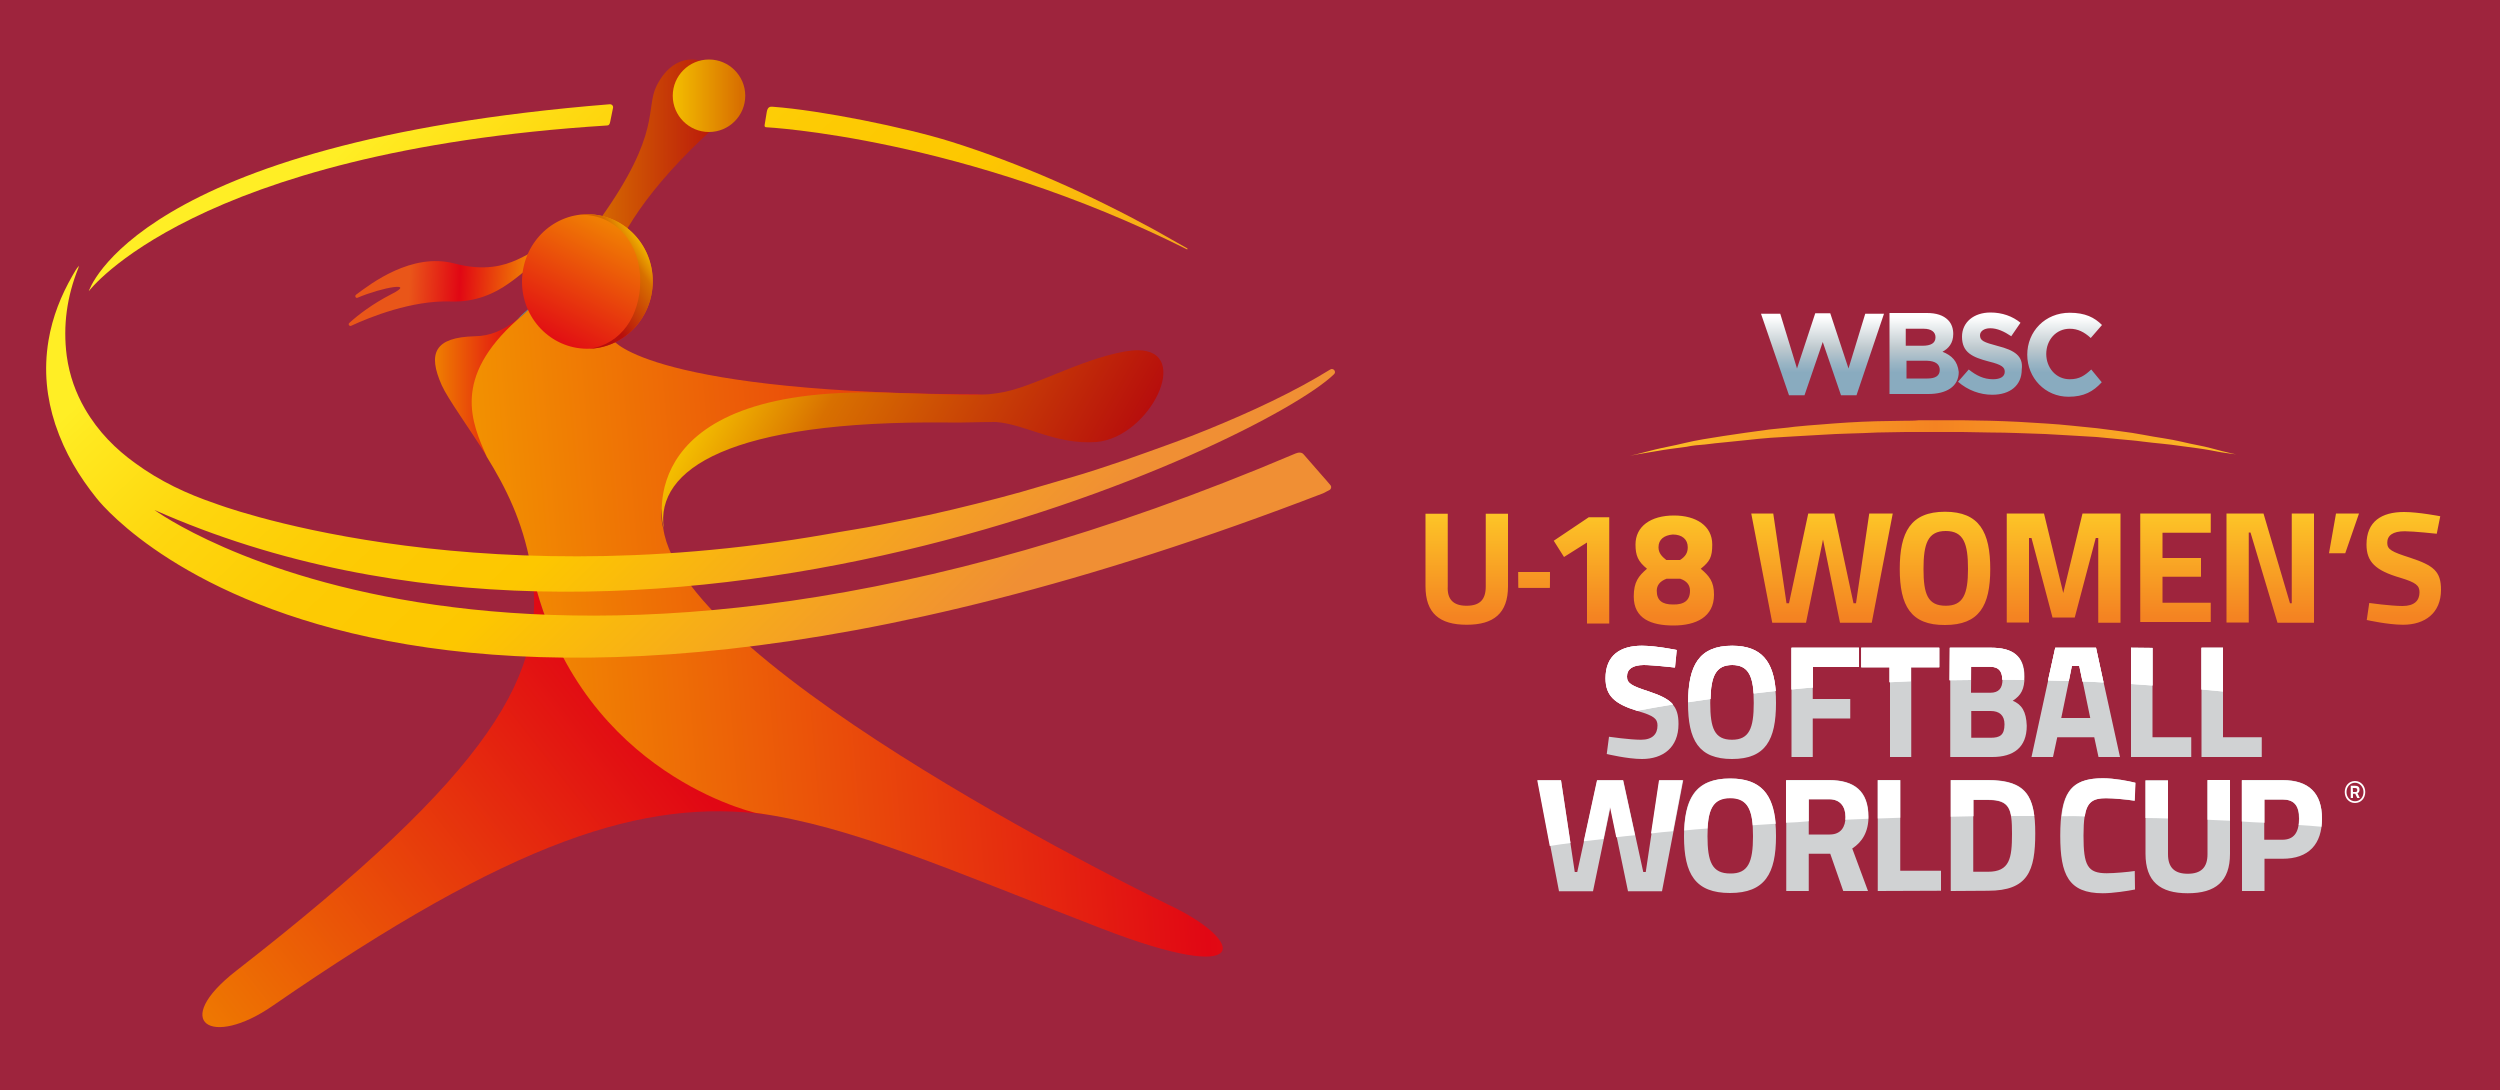
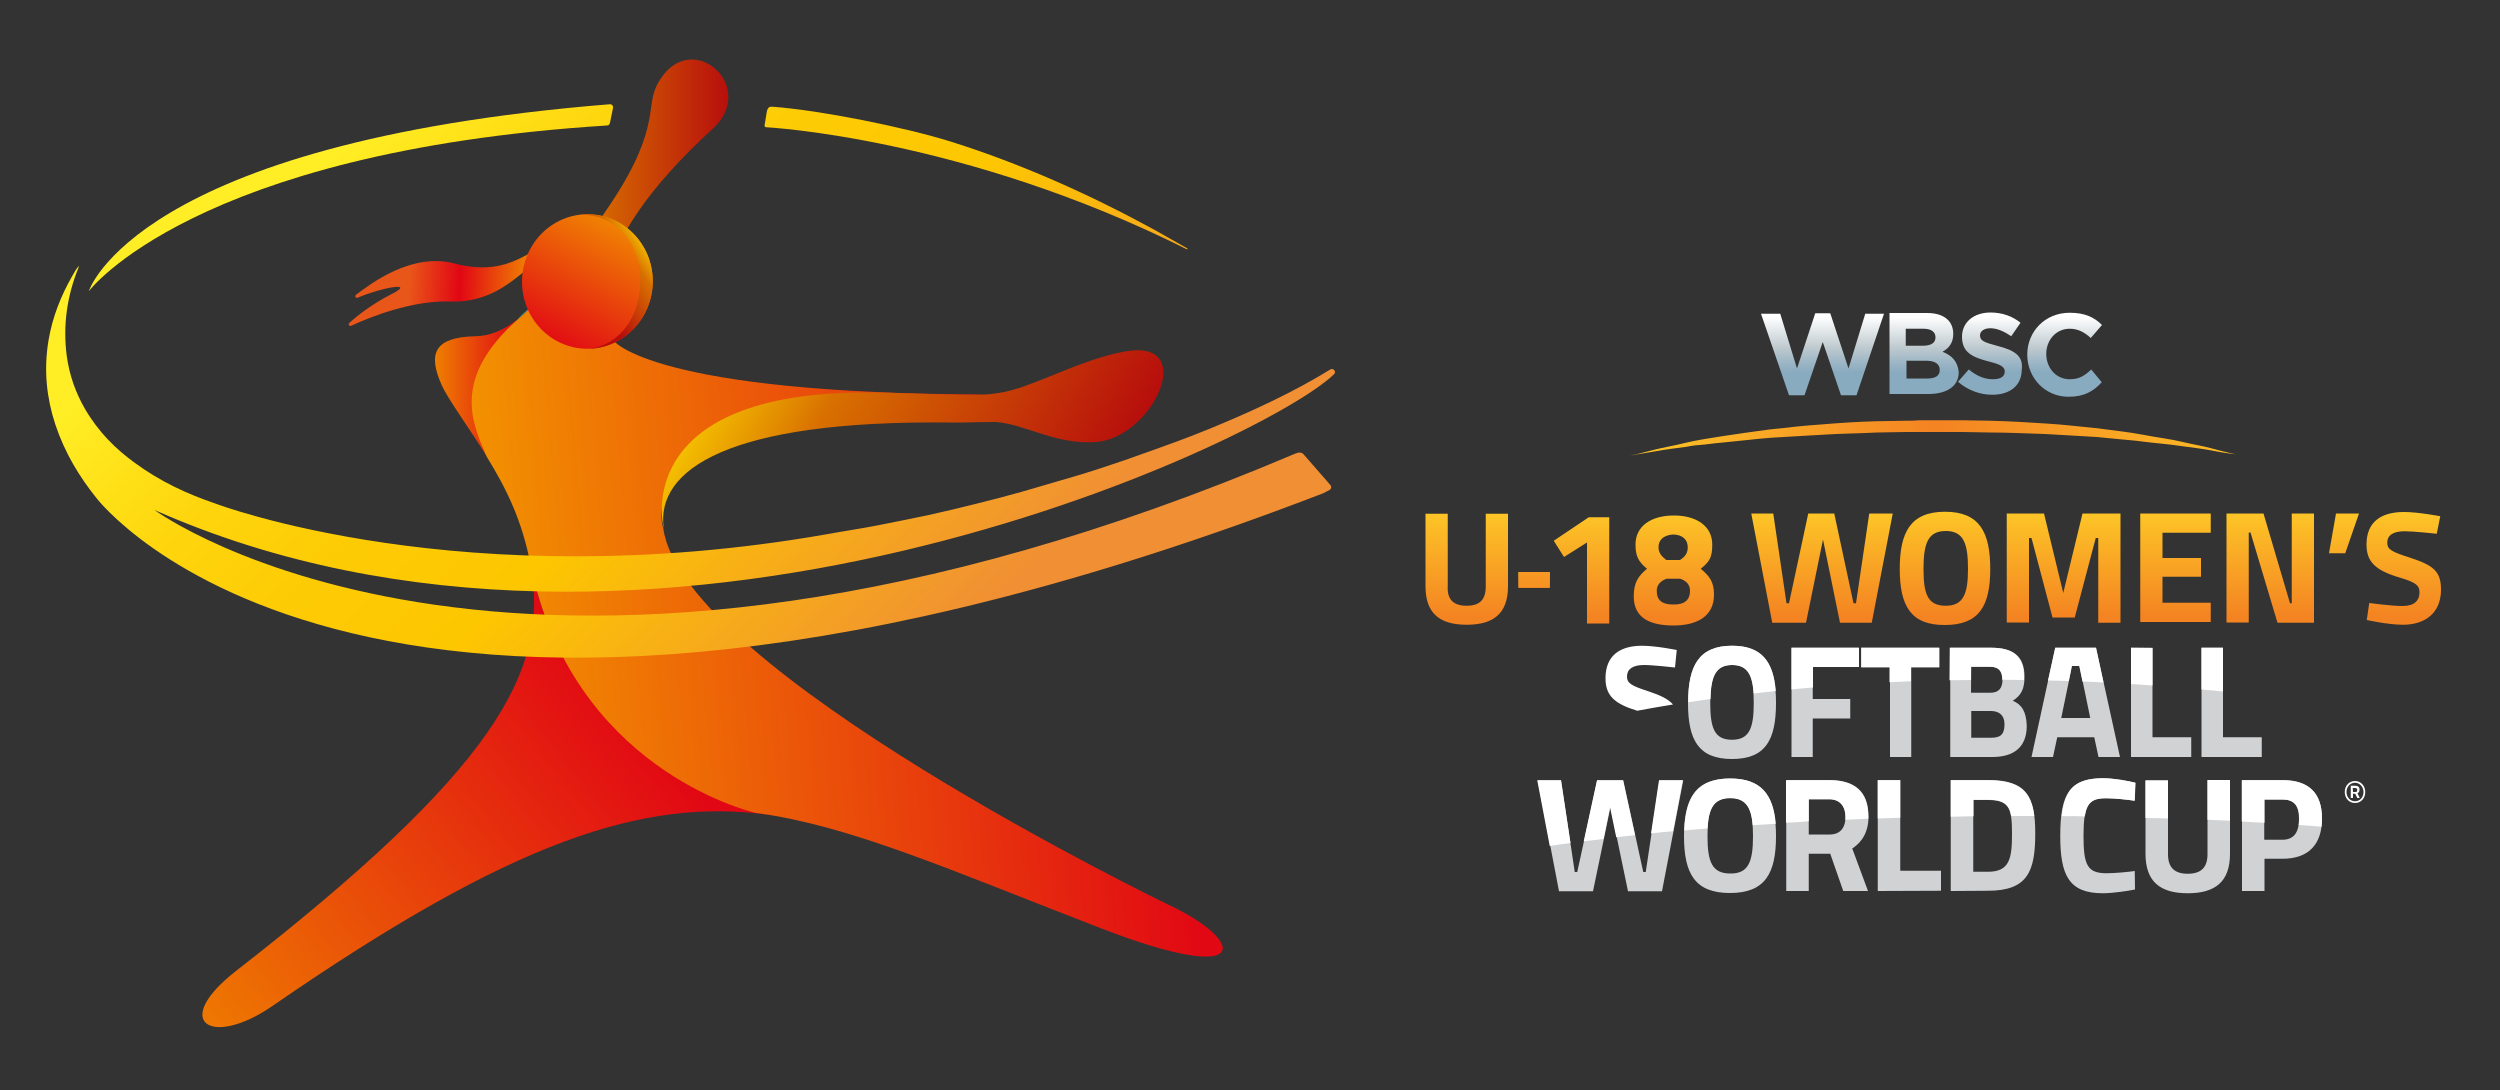
<svg xmlns="http://www.w3.org/2000/svg" xmlns:xlink="http://www.w3.org/1999/xlink" version="1.1" id="Layer_1" x="0px" y="0px" width="478.913" height="208.806" viewBox="0 0 1000 436" style="enable-background:new 0 0 1000 436;" xml:space="preserve">
  <rect x="0" y="0" width="1000" height="436" fill="#333333" stroke="none" />
  <style type="text/css">
	.st0{fill:#9E243D;}
	.st1{fill:#D0D2D3;}
	.st2{fill:#FFFFFF;}
	.st3{clip-path:url(#SVGID_00000103966651721669370880000016785210600577050808_);fill:#FFFFFF;}
	.st4{fill:url(#SVGID_00000160159333264199142410000001159315130895110788_);}
	.st5{fill:url(#SVGID_00000171706828212566811260000010988622332227379875_);}
	
		.st6{clip-path:url(#SVGID_00000007412863489420471860000016520298234075269041_);fill:url(#SVGID_00000119815114527378970400000018064933252942155137_);}
	.st7{fill:url(#SVGID_00000152257504126745513450000011471967766108329860_);}
	.st8{fill:url(#SVGID_00000114780412893266348050000018400657987605197204_);}
	
		.st9{clip-path:url(#SVGID_00000001627430950950645660000001922407897009182620_);fill:url(#SVGID_00000178916859783867761700000005384443704685658783_);}
	
		.st10{clip-path:url(#SVGID_00000119840153184349495540000018034624594065329545_);fill:url(#SVGID_00000171720483515724771980000004562031137970898105_);}
	
		.st11{clip-path:url(#SVGID_00000131344558783191580620000013520662934331080085_);fill:url(#SVGID_00000041997426640201115190000000828272330859514764_);}
	
		.st12{clip-path:url(#SVGID_00000006675920352848491890000017390581001934146730_);fill:url(#SVGID_00000016788159464551823930000005179072468037112997_);}
	
		.st13{clip-path:url(#SVGID_00000105423054770979192310000004368908600191778741_);fill:url(#SVGID_00000152944536878107305710000016255707121567754423_);}
	
		.st14{clip-path:url(#SVGID_00000075850592262708130330000009981036326231187117_);fill:url(#SVGID_00000058588877713827416880000006976151166099013305_);}
	
		.st15{clip-path:url(#SVGID_00000114062715614245096960000017764571905595595956_);fill:url(#SVGID_00000158722532121368151250000007985227241404197522_);}
	
		.st16{clip-path:url(#SVGID_00000124880865669428626250000012142901340003343282_);fill:url(#SVGID_00000038384425941867324850000000418700630438483640_);}
	
		.st17{clip-path:url(#SVGID_00000138547805832889158310000012293393462134310810_);fill:url(#SVGID_00000097463403352933565160000003492222840374536850_);}
	
		.st18{clip-path:url(#SVGID_00000129206309953991088360000002405883376217550467_);fill:url(#SVGID_00000159447603964890151470000017312432056446775434_);}
	
		.st19{clip-path:url(#SVGID_00000053522290319375544210000017590417703582203835_);fill:url(#SVGID_00000181048784156950050550000001761125373351248545_);}
	
		.st20{clip-path:url(#SVGID_00000169553518553785000850000003218529697251588778_);fill:url(#SVGID_00000123425556788137319220000008764595057325993879_);}
</style>
-   <path class="st0" d="M996,440.9H4.8c-6.5,0-11.8-5.2-11.8-11.6V5.3C-7-1.1-1.7-6.3,4.8-6.3H996c6.5,0,11.8,5.2,11.8,11.6v424  C1007.8,435.7,1002.5,440.9,996,440.9z" />
  <g>
    <g>
      <g>
        <g>
          <g>
            <path class="st1" d="M624.4,312.1l5.5,36.7h1l8-36.7h10.4l8,36.7h1l5.5-36.7h9.5l-8.5,44.4h-13.6l-7-33.7l-7,33.7h-13.6       l-8.5-44.4H624.4L624.4,312.1z M673.6,334.5c0-15,4.4-23.1,18.4-23.1s18.4,8.2,18.4,23.1s-4.4,22.7-18.4,22.7       C678.1,357.2,673.6,349.6,673.6,334.5z M701.2,334.5c0-10.2-1.8-15.4-9.1-15.4s-9.1,5.2-9.1,15.4c0,10.2,1.8,14.9,9.1,14.9       C699.3,349.5,701.2,344.8,701.2,334.5z M723.5,341.5v14.9h-9V312h17.2c10.1,0,15.7,4.5,15.7,14.6c0,6.1-2.5,10.2-6.5,12.8       l6.3,17h-9.9l-5.2-14.9H723.5L723.5,341.5z M731.7,319.7h-8.2v14.1h8.4c4.5,0,6.3-3.1,6.3-7C738.2,322.6,736,319.7,731.7,319.7       z M751.1,356.4V312h9v36.3h16.3v8L751.1,356.4L751.1,356.4z M780.3,356.4V312h14.9c15.5,0,18.9,6.6,18.9,21.3       c0,15.1-2.9,23-18.9,23L780.3,356.4L780.3,356.4z M795.2,320h-5.9v28.7h5.9c8.7,0,9.6-5.4,9.6-15.2       C804.8,323.6,803.9,320,795.2,320z M854,355.8c-3,0.6-8.9,1.5-12.9,1.5c-13.7,0-17-7.4-17-23c0-16.8,3.8-23,17-23       c4.6,0,10.2,1.1,13,1.8l-0.3,7.2c-3-0.5-8.5-1-11.4-1c-6.9,0-9,2.4-9,15c0,11.9,1.6,15,9.3,15c3,0,8.6-0.5,11.2-0.9L854,355.8z        M875.1,349.5c5.3,0,7.9-2.5,7.9-7.8v-29.6h9v29.4c0,11.1-5.8,15.8-16.9,15.8c-11.1,0-16.9-4.7-16.9-15.8v-29.4h9v29.6       C867.2,347,869.8,349.5,875.1,349.5z M905.8,343.5v12.9h-9V312H913c10.4,0,15.8,5.1,15.8,15.4s-5.3,16.1-15.8,16.1H905.8z        M912.9,335.9c4.5,0,6.7-2.7,6.7-8.4c0-5.5-2.2-7.7-6.7-7.7h-7.2v16.1H912.9z" />
            <path class="st2" d="M780.3,326.7v-14.6h14.9c12.7,0,17.3,4.5,18.5,14.3c-1.2,0-2.4,0-3.5,0c-1.9,0-3.8,0-5.7,0       c-0.8-4.6-3-6.5-9.2-6.5h-5.9v6.6C786.2,326.6,783.2,326.6,780.3,326.7z M833.9,326.6c0.9-5.9,3.4-7.3,8.6-7.3       c2.9,0,8.4,0.5,11.4,1l0.3-7.2c-2.7-0.7-8.4-1.8-13-1.8c-10.9,0-15.4,4.2-16.5,15.2C827.6,326.4,830.8,326.4,833.9,326.6z        M892,328.3V312h-9v15.9C886,328,888.9,328.2,892,328.3z M905.8,329.1v-9.3h7.2c4.5,0,6.7,2.2,6.7,7.7c0,0.9-0.1,1.7-0.2,2.5       c3.1,0.2,6.1,0.4,9.1,0.7c0.1-1,0.2-2,0.2-3.2c0-10.3-5.3-15.4-15.8-15.4h-16.3v16.5C899.7,328.8,902.8,329,905.8,329.1z        M760.1,327.1v-15h-9v15.3C754.2,327.3,757.1,327.2,760.1,327.1z M867.2,327.4v-15.2h-9v15       C861.2,327.2,864.2,327.3,867.2,327.4z M628.2,337.2l-3.8-25.1h-9.5l5,26.3C622.7,338,625.4,337.5,628.2,337.2z M641.4,335.6       l2.6-12.8l2.5,12.1c2.5-0.3,5-0.6,7.5-0.8l-4.8-22h-10.4l-5.3,24.4C636.1,336.2,638.7,335.9,641.4,335.6z M723.5,328.5v-8.8       h8.2c4.3,0,6.5,2.8,6.5,7.1c0,0.4,0,0.7-0.1,1.1c3.1-0.1,6.1-0.3,9.2-0.4c0-0.3,0-0.5,0-0.8c0-10.1-5.5-14.6-15.7-14.6h-17.2       v17C717.4,329,720.5,328.8,723.5,328.5z M683,331.4c0.4-8.1,2.6-12.1,9.1-12.1c6.1,0,8.4,3.6,9,10.8c3-0.2,6.1-0.4,9.2-0.6       c-1-11.7-5.9-18.1-18.2-18.1c-13.2,0-17.9,7.4-18.4,20.8C676.7,331.9,679.8,331.6,683,331.4z M669.2,332.5l3.9-20.4h-9.5       l-3.2,21.3C663.4,333,666.3,332.7,669.2,332.5z" />
          </g>
        </g>
      </g>
    </g>
    <g>
      <polygon class="st1" points="889.2,294.9 889.2,259.1 880.6,259.1 880.6,302.8 904.7,302.8 904.7,294.9   " />
      <polygon class="st1" points="861,259.1 852.4,259.1 852.4,302.8 876.5,302.8 876.5,294.9 861,294.9   " />
      <path class="st1" d="M838.4,259.1h-16.3l-9.5,43.7h8.6l1.7-7.9h14.8l1.7,7.9h8.6L838.4,259.1z M824.5,287.2l4.3-20.8h3l4.3,20.8    H824.5z" />
      <path class="st1" d="M805.1,280.3c3.4-2.2,4.7-4.7,4.7-9.6c0-8.4-4.7-11.6-13.2-11.6h-16.5v43.7h16.8c8.5,0,13.8-3.8,13.8-12.5    C810.5,284.6,808.7,281.8,805.1,280.3z M788.5,266.7h7.6c3.2,0,4.9,1.5,4.9,5.1c0,3.5-1.5,5.3-4.9,5.3h-7.7L788.5,266.7    L788.5,266.7z M796.3,295.1h-7.8v-10.7h7.8c3.4,0,5.5,1.7,5.5,5.3C801.8,294.1,799.9,295.1,796.3,295.1z" />
      <polygon class="st1" points="744.5,266.9 756,266.9 756,302.8 764.5,302.8 764.5,266.9 775.7,266.9 775.7,259.1 744.5,259.1   " />
      <polygon class="st1" points="716.6,302.8 725.1,302.8 725.1,287.4 740.1,287.4 740.1,279.6 725.1,279.6 725.1,266.8 743.5,266.8     743.5,259.1 716.6,259.1   " />
      <path class="st1" d="M692.8,258.3c-13.3,0-17.6,8.1-17.6,22.9s4.2,22.4,17.6,22.4c13.4,0,17.6-7.6,17.6-22.4    S706.1,258.3,692.8,258.3z M692.8,295.9c-7,0-8.7-4.6-8.7-14.7s1.7-15.2,8.7-15.2s8.7,5.1,8.7,15.2S699.7,295.9,692.8,295.9z" />
-       <path class="st1" d="M671.4,289.6c0,9.5-6.3,14-14.6,14c-5.8,0-14.1-2-14.1-2l0.9-6.9c0,0,8.3,1.2,12.8,1.2c4.6,0,6.6-2.3,6.6-5.7    c0-2.7-1.5-3.9-7.6-5.7c-9.5-2.8-13.1-6.2-13.1-13.2c0-9.1,5.9-13,14.3-13c5.7,0,13.9,1.7,13.9,1.7l-0.7,7c0,0-8.8-1-12.4-1    c-4.6,0-6.8,1.7-6.8,4.6c0,2.8,1.7,3.7,8.8,6C668.6,279.6,671.4,282.4,671.4,289.6L671.4,289.6z" />
      <g>
        <g>
          <g>
            <g>
              <g>
                <g>
                  <path id="SVGID_37_" class="st2" d="M779.9,259.1h16.5c8.5,0,13.2,3.2,13.2,11.6c0,0.5,0,0.9,0,1.3c-2.9,0-5.8-0.1-8.7-0.1          v-0.1c0-3.6-1.7-5.1-4.9-5.1h-7.6v5.3c-2.9,0-5.7,0.1-8.6,0.1L779.9,259.1L779.9,259.1z M852.4,259.1v14.5          c2.9,0.2,5.7,0.4,8.6,0.6v-15L852.4,259.1L852.4,259.1z M822.1,259.1l-2.9,13.1c2.8,0.1,5.5,0.1,8.3,0.2l1.2-6h3l1.3,6.2          c2.8,0.1,5.6,0.2,8.4,0.4l-3-13.9L822.1,259.1L822.1,259.1z M880.6,259.1v16.7c2.9,0.3,5.8,0.5,8.6,0.8v-17.5H880.6          L880.6,259.1z M642.2,271.3c0,6.9,3.5,10.2,12.7,13c4.7-0.9,9.4-1.7,14.3-2.5c-1.8-2.1-4.8-3.6-9.6-5.2          c-7.1-2.3-8.8-3.3-8.8-6c0-2.9,2.2-4.6,6.8-4.6c3.6,0,12.4,1,12.4,1l0.7-7c0,0-8.3-1.7-13.9-1.7          C648,258.3,642.2,262.2,642.2,271.3L642.2,271.3z M675.3,280.9c2.9-0.4,5.9-0.9,8.9-1.3c0.2-9,2.1-13.6,8.7-13.6          c6,0,8.1,3.8,8.6,11.4c2.9-0.3,5.8-0.7,8.8-1c-0.9-11.7-5.6-18.1-17.4-18.1C679.6,258.3,675.3,266.2,675.3,280.9          L675.3,280.9z M716.6,259.1v16.7c2.9-0.3,5.7-0.6,8.6-0.8v-8.2h18.4v-7.7H716.6L716.6,259.1z M744.5,259.1v7.8h11.3v6          c2.9-0.1,5.7-0.3,8.6-0.4v-5.6h11.3v-7.8H744.5L744.5,259.1z" />
                </g>
                <g>
                  <g>
                    <g>
                      <defs>
                        <path id="SVGID_1_" d="M779.9,259.1h16.5c8.5,0,13.2,3.2,13.2,11.6c0,0.5,0,0.9,0,1.3c-2.9,0-5.8-0.1-8.7-0.1v-0.1             c0-3.6-1.7-5.1-4.9-5.1h-7.6v5.3c-2.9,0-5.7,0.1-8.6,0.1L779.9,259.1L779.9,259.1z M852.4,259.1v14.5             c2.9,0.2,5.7,0.4,8.6,0.6v-15L852.4,259.1L852.4,259.1z M822.1,259.1l-2.9,13.1c2.8,0.1,5.5,0.1,8.3,0.2l1.2-6h3l1.3,6.2             c2.8,0.1,5.6,0.2,8.4,0.4l-3-13.9L822.1,259.1L822.1,259.1z M880.6,259.1v16.7c2.9,0.3,5.8,0.5,8.6,0.8v-17.5H880.6             L880.6,259.1z M642.2,271.3c0,6.9,3.5,10.2,12.7,13c4.7-0.9,9.4-1.7,14.3-2.5c-1.8-2.1-4.8-3.6-9.6-5.2             c-7.1-2.3-8.8-3.3-8.8-6c0-2.9,2.2-4.6,6.8-4.6c3.6,0,12.4,1,12.4,1l0.7-7c0,0-8.3-1.7-13.9-1.7             C648,258.3,642.2,262.2,642.2,271.3L642.2,271.3z M675.3,280.9c2.9-0.4,5.9-0.9,8.9-1.3c0.2-9,2.1-13.6,8.7-13.6             c6,0,8.1,3.8,8.6,11.4c2.9-0.3,5.8-0.7,8.8-1c-0.9-11.7-5.6-18.1-17.4-18.1C679.6,258.3,675.3,266.2,675.3,280.9             L675.3,280.9z M716.6,259.1v16.7c2.9-0.3,5.7-0.6,8.6-0.8v-8.2h18.4v-7.7H716.6L716.6,259.1z M744.5,259.1v7.8h11.3v6             c2.9-0.1,5.7-0.3,8.6-0.4v-5.6h11.3v-7.8H744.5L744.5,259.1z" />
                      </defs>
                      <clipPath id="SVGID_00000066486827666741972210000007052468188473121430_">
                        <use xlink:href="#SVGID_1_" style="overflow:visible;" />
                      </clipPath>
-                       <rect x="639.1" y="250.3" style="clip-path:url(#SVGID_00000066486827666741972210000007052468188473121430_);fill:#FFFFFF;" width="258.7" height="36.1" />
                    </g>
                  </g>
                </g>
              </g>
            </g>
          </g>
        </g>
      </g>
    </g>
    <g>
      <g>
        <linearGradient id="SVGID_00000071537569469470272090000008233604296125167259_" gradientUnits="userSpaceOnUse" x1="773.3" y1="57.25" x2="773.3" y2="11.875" gradientTransform="matrix(1 0 0 -1 0 262)">
          <stop offset="0" style="stop-color:#FDC627" />
          <stop offset="0.933" style="stop-color:#F48322" />
        </linearGradient>
        <path style="fill:url(#SVGID_00000071537569469470272090000008233604296125167259_);" d="M586.6,242.3c5.3,0,7.7-2.4,7.7-7.7     v-29.1h8.9v29c0,10.9-5.8,15.4-16.5,15.4c-10.9,0-16.5-4.6-16.5-15.4v-29h8.9v29C578.8,239.7,581.3,242.3,586.6,242.3z      M635.5,206.9h8.2v42.5h-8.9V217l-9.2,5.8l-4.1-6.5L635.5,206.9z M684.9,217.8c0,5.1-1,6.8-4.6,9.7c3.4,2.9,5.3,5.1,5.3,10.4     c0,8.9-7.2,12.3-16.2,12.3c-8.9,0-15.9-2.7-15.9-11.6c0-5.8,1.9-8.2,5.3-11.1c-3.6-2.9-4.6-5.3-4.6-9.7c0-7.2,6-11.6,15.4-11.6     C678.4,206.2,684.9,210.3,684.9,217.8z M676,236.3c0-2.2-1.2-3.9-3.9-4.8h-5.5c-2.7,1-3.9,2.7-3.9,4.8c0,3.9,2.2,5.5,6.5,5.5     C673.6,241.9,676,240.2,676,236.3z M663.4,218.9c0,2.2,1.2,3.6,3.1,5.1h5.5c2.2-1.4,3.1-2.9,3.1-5.1c0-3.1-2.2-5.1-6-5.1     C665.6,214.1,663.4,215.8,663.4,218.9z M709.3,205.4l5.3,35.9h1l7.7-35.9h10.4l7.7,35.9h1l5.3-35.9h9.4l-8.4,43.7H736l-6.8-33.3     l-6.8,33.3h-13.5l-8.4-43.7H709.3z M759.9,227.6c0-14.7,4.3-22.9,18.1-22.9s18.1,8.2,18.1,22.9S791.7,250,778,250     C764.3,250.1,759.9,242.3,759.9,227.6z M787.2,227.6c0-10.1-1.7-15.2-8.9-15.2s-8.9,5.1-8.9,15.2c0,10.1,1.7,14.7,8.9,14.7     C785.2,242.3,787.2,237.8,787.2,227.6z M802.4,205.4h15.2l7.7,31.8l7.7-31.8h15.2v43.7h-8.9v-33.9h-1l-8.4,31.8H821l-8.4-31.8h-1     V249h-8.9v-43.6H802.4z M856.1,205.4h28.2v7.7H865v10.1h15.4v7.5H865v10.4h19.3v7.7h-28.2V205.4z M890.4,205.4h15l10.6,35.9h0.7     v-35.9h8.9v43.7H911L900.2,213h-0.7v36h-8.9v-43.6H890.4z M934.4,205.4h9.2l-5.5,15.9h-6.5L934.4,205.4z M974.7,213.5     c0,0-9.2-1-12.8-1c-4.8,0-7,1.7-7,4.6c0,2.7,1.7,3.6,9.2,6c9.4,3.1,12.3,5.5,12.3,12.8c0,9.4-6.5,14-15.2,14     c-6,0-14.5-1.9-14.5-1.9l1-6.8c0,0,8.7,1.2,13.3,1.2c4.8,0,6.8-2.2,6.8-5.5c0-2.7-1.4-3.9-7.7-5.8c-9.9-2.9-13.5-6.3-13.5-13.3     c0-9.2,6-13,15-13c5.8,0,14.5,1.7,14.5,1.7L974.7,213.5z" />
      </g>
    </g>
    <g>
      <g>
        <g>
          <g>
            <g>
              <g>
                <g>
                  <g>
                    <g>
                      <linearGradient id="SVGID_00000005961740594900773480000011497076308806688179_" gradientUnits="userSpaceOnUse" x1="613.65" y1="95.2" x2="613.65" y2="88.888" gradientTransform="matrix(1 0 0 -1 0 324)">
                        <stop offset="0" style="stop-color:#FDC627" />
                        <stop offset="0.933" style="stop-color:#F48322" />
                      </linearGradient>
                      <rect id="SVGID_00000132791156216092890420000005472328330714950017_" x="607.4" y="228.8" style="fill:url(#SVGID_00000005961740594900773480000011497076308806688179_);" width="12.5" height="6.3" />
                    </g>
                    <g>
                      <g>
                        <g>
                          <g>
                            <g>
                              <defs>
                                <rect id="SVGID_00000149362836941491040390000006025394530217757322_" x="607.4" y="228.8" width="12.5" height="6.3" />
                              </defs>
                              <clipPath id="SVGID_00000050641822864294108760000001072140325994397098_">
                                <use xlink:href="#SVGID_00000149362836941491040390000006025394530217757322_" style="overflow:visible;" />
                              </clipPath>
                              <linearGradient id="SVGID_00000054987544916835025380000001085759464989939328_" gradientUnits="userSpaceOnUse" x1="2316.401" y1="280.177" x2="2321.286" y2="280.177" gradientTransform="matrix(-5.000000e-07 12.409 12.417 5.000000e-07 -2865.254 -28553.371)">
                                <stop offset="0" style="stop-color:#FDC627" />
                                <stop offset="0.933" style="stop-color:#F48322" />
                              </linearGradient>
                              <rect x="607.4" y="228.8" style="clip-path:url(#SVGID_00000050641822864294108760000001072140325994397098_);fill:url(#SVGID_00000054987544916835025380000001085759464989939328_);" width="12.5" height="6.3" />
                            </g>
                          </g>
                        </g>
                      </g>
                    </g>
                  </g>
                </g>
              </g>
            </g>
          </g>
        </g>
      </g>
    </g>
  </g>
  <g>
    <g>
      <g>
        <g>
          <g>
            <g>
              <g>
                <linearGradient id="SVGID_00000074442561462516145030000008566141334082896261_" gradientUnits="userSpaceOnUse" x1="652" y1="384.8" x2="894.6" y2="384.8" gradientTransform="matrix(1 0 0 -1 0 560)">
                  <stop offset="0" style="stop-color:#FDC627" />
                  <stop offset="0.504" style="stop-color:#F48322" />
                  <stop offset="1" style="stop-color:#FCBD26" />
                </linearGradient>
                <path style="fill:url(#SVGID_00000074442561462516145030000008566141334082896261_);" d="M652,182.3c0,0,0.9-0.2,2.6-0.6         c1.7-0.4,4.3-1.1,7.5-1.9s7.3-1.5,11.8-2.6s9.7-1.9,15.5-2.8c5.6-0.9,11.8-1.7,18.3-2.6c3.2-0.4,6.7-0.6,10.1-1.1         c3.4-0.4,6.9-0.6,10.5-0.9c7.1-0.6,14.6-1.1,22.1-1.3c3.9,0,7.5-0.2,11.4-0.2c1.9,0,3.9,0,5.8-0.2h5.8c3.9,0,7.7,0,11.4,0         c3.9,0,7.5,0.2,11.4,0.2c7.5,0.2,15,0.6,22.1,1.1c7.1,0.4,14,1.3,20.6,1.9c6.4,0.9,12.7,1.5,18.3,2.6s11,1.7,15.5,2.8         s8.6,1.7,11.8,2.6c3.2,0.9,5.8,1.5,7.5,1.9s2.6,0.6,2.6,0.6s-0.9-0.2-2.8-0.4c-1.7-0.2-4.3-0.6-7.7-1.3         c-3.2-0.6-7.3-1.1-11.8-1.7c-2.4-0.4-4.7-0.6-7.3-0.9c-2.6-0.2-5.4-0.6-8.2-0.9c-2.8-0.4-5.8-0.6-8.8-0.9s-6.2-0.6-9.4-0.9         c-3.2-0.2-6.7-0.4-10.1-0.6c-3.4-0.2-6.9-0.4-10.5-0.6c-7.1-0.2-14.4-0.6-21.9-0.6c-3.7,0-7.5-0.2-11.2-0.2         c-3.9,0-7.5,0-11.4,0h-5.6c-1.9,0-3.9,0-5.6,0c-3.9,0-7.5,0.2-11.4,0.2c-7.5,0.4-14.8,0.4-21.9,0.9         c-3.7,0.2-7.1,0.4-10.5,0.6c-3.4,0.2-6.9,0.4-10.1,0.6c-3.2,0.2-6.4,0.6-9.4,0.9s-6,0.6-8.8,0.9c-2.8,0.2-5.6,0.6-8.2,0.9         c-2.6,0.2-5.2,0.4-7.3,0.9c-4.5,0.6-8.6,1.1-11.8,1.7s-5.8,0.9-7.7,1.3C652.9,182.1,652,182.3,652,182.3z" />
                <g>
                  <g>
                    <linearGradient id="SVGID_00000127724926879337194200000017560290664575152557_" gradientUnits="userSpaceOnUse" x1="772.6" y1="401.449" x2="772.6" y2="434.953" gradientTransform="matrix(1 0 0 -1 0 560)">
                      <stop offset="0" style="stop-color:#89ABBF" />
                      <stop offset="0.285" style="stop-color:#89ABBF" />
                      <stop offset="0.403" style="stop-color:#9CB6C5" />
                      <stop offset="0.582" style="stop-color:#BFCACF" />
                      <stop offset="0.947" style="stop-color:#FFFFFF" />
                      <stop offset="1" style="stop-color:#FFFFFF" />
                    </linearGradient>
                    <path style="fill:url(#SVGID_00000127724926879337194200000017560290664575152557_);" d="M739.4,147.4l-7.3-22.1h-6           l-7.3,22.1l-6.7-21.9h-7.7l11.2,32.6h6.2l7.3-21.3l7.3,21.3h6.2l11-32.6h-7.5L739.4,147.4z M836.5,147.8           c-2.6,2.4-4.7,3.9-8.6,3.9c-5.6,0-9.4-4.7-9.4-10.1l0,0c0-5.6,3.9-10.1,9.4-10.1c3.2,0,5.8,1.3,8.4,3.7l4.5-5.2           c-3-3-6.7-4.9-12.9-4.9c-9.9,0-17,7.5-17,16.8l0,0c0,9.2,7.1,16.8,16.5,16.8c6.2,0,9.9-2.1,13.3-5.8L836.5,147.8z            M799.1,138.4c-5.6-1.5-7.1-2.1-7.1-4.3l0,0c0-1.5,1.5-2.8,4.1-2.8c2.8,0,5.6,1.3,8.4,3.2l3.7-5.4c-3.2-2.6-7.3-4.1-12-4.1           c-6.7,0-11.4,3.9-11.4,9.7l0,0c0,6.4,4.3,8.2,10.7,9.9c5.4,1.3,6.4,2.4,6.4,4.1l0,0c0,1.9-1.7,3-4.7,3           c-3.7,0-6.7-1.5-9.7-3.9l-4.3,4.9c3.9,3.4,8.8,5.2,13.7,5.2c7.1,0,11.8-3.7,11.8-10.1l0,0           C809.4,142.4,805.8,140.1,799.1,138.4z M777,140.7c2.4-1.3,4.3-3.4,4.3-7.1l0,0c0-2.1-0.6-4.1-2.1-5.6           c-1.9-1.9-4.7-2.8-8.4-2.8h-15v32.4h15.5c7.3,0,12.2-3,12.2-8.8l0,0C783,144.4,780.7,142.2,777,140.7z M762.4,131.5h7.1           c3,0,4.7,1.3,4.7,3.4l0,0c0,2.4-1.9,3.4-5.2,3.4h-6.7v-6.8L762.4,131.5L762.4,131.5z M775.9,148c0,2.4-1.9,3.4-4.9,3.4           h-8.4v-7.1h8.2C774.2,144.4,775.9,145.7,775.9,148L775.9,148z" />
                  </g>
                </g>
              </g>
            </g>
          </g>
        </g>
      </g>
    </g>
    <g>
      <g>
        <g>
          <g>
            <g>
              <g>
                <defs>
                  <path id="SVGID_00000083776607998016137850000011440954748731491721_" d="M94.5,388.3c-26.6,20.7-9.9,31,14.6,14          c95.9-66.2,148.2-83.2,198.3-76.4c-4.6-1.1-78.4-19.4-95.2-99.7l0,0C220.2,268.6,197,308.5,94.5,388.3" />
                </defs>
                <clipPath id="SVGID_00000142174027332753787930000009044664478711007900_">
                  <use xlink:href="#SVGID_00000083776607998016137850000011440954748731491721_" style="overflow:visible;" />
                </clipPath>
                <linearGradient id="SVGID_00000024720675865975187440000004429187764204587911_" gradientUnits="userSpaceOnUse" x1="1286.546" y1="-142.471" x2="1288.458" y2="-142.471" gradientTransform="matrix(94.328 -74.225 74.225 94.328 -110713.625 109349.609)">
                  <stop offset="0" style="stop-color:#EF8000" />
                  <stop offset="1" style="stop-color:#E10714" />
                </linearGradient>
                <polygon style="clip-path:url(#SVGID_00000142174027332753787930000009044664478711007900_);fill:url(#SVGID_00000024720675865975187440000004429187764204587911_);" points="         -26,300 215.8,109.8 401.3,345.4 159.5,535.7        " />
              </g>
            </g>
          </g>
        </g>
      </g>
    </g>
    <g>
      <g>
        <g>
          <g>
            <g>
              <g>
                <defs>
                  <path id="SVGID_00000121967708417181160880000009591834023114631560_" d="M262.7,34.2c-4.7,9.3,2.1,18.7-22.5,53.2          c-10.7,15-19.1,26.6-26.8,34.5c7.2-5.6,17.6-10.1,29.9-13.4c4.1-13.8,15.2-32.7,41.8-57c13.2-12.1,3.1-27.7-8.4-27.7          C271.8,23.8,266.5,26.7,262.7,34.2" />
                </defs>
                <clipPath id="SVGID_00000119834549415740125740000004590164063647548836_">
                  <use xlink:href="#SVGID_00000121967708417181160880000009591834023114631560_" style="overflow:visible;" />
                </clipPath>
                <linearGradient id="SVGID_00000047046593483989716990000009202128520113273534_" gradientUnits="userSpaceOnUse" x1="1262.075" y1="-140.572" x2="1263.987" y2="-140.572" gradientTransform="matrix(40.824 0 0 40.824 -51309.215 5811.527)">
                  <stop offset="0" style="stop-color:#F4BF00" />
                  <stop offset="0.211" style="stop-color:#DF8300" />
                  <stop offset="0.275" style="stop-color:#D87000" />
                  <stop offset="1" style="stop-color:#B70E0C" />
                </linearGradient>
                <rect x="213.5" y="23.8" style="clip-path:url(#SVGID_00000119834549415740125740000004590164063647548836_);fill:url(#SVGID_00000047046593483989716990000009202128520113273534_);" width="85" height="98.1" />
              </g>
            </g>
          </g>
        </g>
      </g>
    </g>
    <g>
      <g>
        <g>
          <g>
            <g>
              <g>
                <defs>
                  <path id="SVGID_00000064349822650913918230000006789136382853230747_" d="M206.9,127.8c2.1-1.6,4.3-3.6,6.6-5.9          C211,123.8,208.8,125.8,206.9,127.8" />
                </defs>
                <clipPath id="SVGID_00000073691606861554122610000006307251636519985305_">
                  <use xlink:href="#SVGID_00000064349822650913918230000006789136382853230747_" style="overflow:visible;" />
                </clipPath>
                <linearGradient id="SVGID_00000083069577226474954940000004411546536297011850_" gradientUnits="userSpaceOnUse" x1="1299.504" y1="-124.487" x2="1301.444" y2="-124.487" gradientTransform="matrix(-69.342 105.52 -105.52 -69.342 77250.203 -145731.672)">
                  <stop offset="0" style="stop-color:#6BBA84" />
                  <stop offset="1" style="stop-color:#2690CF" />
                </linearGradient>
                <polygon style="clip-path:url(#SVGID_00000073691606861554122610000006307251636519985305_);fill:url(#SVGID_00000083069577226474954940000004411546536297011850_);" points="         216.2,123.7 211.5,130.8 204.2,126 208.9,118.9        " />
              </g>
            </g>
          </g>
        </g>
      </g>
    </g>
    <g>
      <g>
        <g>
          <g>
            <g>
              <g>
                <defs>
                  <path id="SVGID_00000066478093604297244710000015491761914330625710_" d="M190,134.5c-16.2,0.4-19,6.8-13.3,19.6          c2.4,5.4,10.9,17,18,28.4c-5.1-14.6-2.8-39.2,12.2-54.8C201.4,132.2,196,134.4,190,134.5" />
                </defs>
                <clipPath id="SVGID_00000163051890522685195400000015015453539412762766_">
                  <use xlink:href="#SVGID_00000066478093604297244710000015491761914330625710_" style="overflow:visible;" />
                </clipPath>
                <linearGradient id="SVGID_00000137094341541793316360000007948375337335272101_" gradientUnits="userSpaceOnUse" x1="1215.099" y1="-146.627" x2="1217.01" y2="-146.627" gradientTransform="matrix(17.205 0 0 17.205 -20732 2677.952)">
                  <stop offset="0" style="stop-color:#EF8000" />
                  <stop offset="1" style="stop-color:#E10714" />
                </linearGradient>
                <rect x="171" y="127.8" style="clip-path:url(#SVGID_00000163051890522685195400000015015453539412762766_);fill:url(#SVGID_00000137094341541793316360000007948375337335272101_);" width="35.9" height="54.8" />
              </g>
            </g>
          </g>
        </g>
      </g>
    </g>
    <g>
      <g>
        <g>
          <g>
            <g>
              <g>
                <defs>
                  <path id="SVGID_00000134936531335062409100000018440199317693044911_" d="M206.8,103.9c-5.1,2.3-12.9,4.7-25,1.5          c-17.1-4.5-33.4,8-39.4,12.5c-0.6,0.5-0.1,1.5,0.6,1.2c9.8-4.2,23.8-6.6,13.5-1.4c-7.4,3.8-13.2,8.2-16.8,11.5          c-0.6,0.5,0.1,1.5,0.8,1.1c7.5-3.5,24.3-10.2,39.5-9.7c10.2,0.4,17.9-3.3,23.3-7.1c5.4-3.7,8.7-7.4,10.3-7.1l0.8-5.6          c-0.2-0.1-0.4-0.1-0.6-0.1C212.4,100.8,210.2,102.4,206.8,103.9" />
                </defs>
                <clipPath id="SVGID_00000132768588843440369030000000766323767091476927_">
                  <use xlink:href="#SVGID_00000134936531335062409100000018440199317693044911_" style="overflow:visible;" />
                </clipPath>
                <linearGradient id="SVGID_00000142172675530047185960000004426712232773884053_" gradientUnits="userSpaceOnUse" x1="1345.815" y1="-140.541" x2="1347.726" y2="-140.541" gradientTransform="matrix(-27.25 -1.231 -1.231 27.25 36716.156 5603.858)">
                  <stop offset="0" style="stop-color:#F39600" />
                  <stop offset="0.612" style="stop-color:#E10714" />
                  <stop offset="1" style="stop-color:#E95619" />
                </linearGradient>
                <polygon style="clip-path:url(#SVGID_00000132768588843440369030000000766323767091476927_);fill:url(#SVGID_00000142172675530047185960000004426712232773884053_);" points="         215.8,100.9 139.4,97.4 137.9,130.7 214.3,134.1        " />
              </g>
            </g>
          </g>
        </g>
      </g>
    </g>
    <g>
      <g>
        <g>
          <g>
            <g>
              <g>
                <defs>
-                   <path id="SVGID_00000105401061582914080000000003403591571531711883_" d="M269.1,38.3c0,8,6.5,14.5,14.5,14.5          s14.5-6.5,14.5-14.5s-6.5-14.5-14.5-14.5S269.1,30.3,269.1,38.3" />
-                 </defs>
+                   </defs>
                <clipPath id="SVGID_00000000223896849567296930000007135062451634813331_">
                  <use xlink:href="#SVGID_00000105401061582914080000000003403591571531711883_" style="overflow:visible;" />
                </clipPath>
                <linearGradient id="SVGID_00000080193493567601300000000008700806715456042643_" gradientUnits="userSpaceOnUse" x1="1207.435" y1="-151.9" x2="1209.346" y2="-151.9" gradientTransform="matrix(15.193 0 0 15.193 -18075.979 2346.175)">
                  <stop offset="0" style="stop-color:#F4BF00" />
                  <stop offset="0.787" style="stop-color:#DD7D00" />
                  <stop offset="0.938" style="stop-color:#D87000" />
                  <stop offset="1" style="stop-color:#D87000" />
                </linearGradient>
                <rect x="269.1" y="23.8" style="clip-path:url(#SVGID_00000000223896849567296930000007135062451634813331_);fill:url(#SVGID_00000080193493567601300000000008700806715456042643_);" width="29" height="29" />
              </g>
            </g>
          </g>
        </g>
      </g>
    </g>
    <g>
      <g>
        <g>
          <g>
            <g>
              <g>
                <defs>
                  <path id="SVGID_00000065785554625471003900000001154383517606164921_" d="M213.5,121.9L213.5,121.9c-2.3,2.3-4.5,4.3-6.6,6          c-26.1,23.4-18.3,41-12.2,54.8c7.7,12.5,14.2,25.4,17.6,43.6l0,0c16.8,80.3,85.6,97.8,90.1,98.9c0.2,0,0.2,0,0.2,0          c37.7,5.1,77.2,22.7,138,46.2s58.1,5.1,26.6-9.6c0,0-194-93.7-201.9-150.5c-0.8-2.3-14.9-48.9,130.3-53.5          c-135.3-0.2-150.2-21.6-150.2-21.6s-7.6-9.1-2.1-27.8C231,111.8,220.7,116.3,213.5,121.9" />
                </defs>
                <clipPath id="SVGID_00000011723016748170596110000016522409242158513559_">
                  <use xlink:href="#SVGID_00000065785554625471003900000001154383517606164921_" style="overflow:visible;" />
                </clipPath>
                <linearGradient id="SVGID_00000017514206607625485110000001673861642809222063_" gradientUnits="userSpaceOnUse" x1="1289.923" y1="-135.61" x2="1291.833" y2="-135.61" gradientTransform="matrix(242.778 -20.721 20.721 242.778 -310168.25 59916.742)">
                  <stop offset="0" style="stop-color:#F39600" />
                  <stop offset="0.612" style="stop-color:#E10714" />
                  <stop offset="1" style="stop-color:#E95619" />
                </linearGradient>
                <polygon style="clip-path:url(#SVGID_00000011723016748170596110000016522409242158513559_);fill:url(#SVGID_00000017514206607625485110000001673861642809222063_);" points="         156.5,110.5 499.1,81.3 525.7,392.8 183.1,422        " />
              </g>
            </g>
          </g>
        </g>
      </g>
    </g>
    <g>
      <g>
        <g>
          <g>
            <g>
              <g>
                <defs>
                  <path id="SVGID_00000021810989623262861460000016433716102244258747_" d="M208.8,112.5c-0.1,14.8,11.5,26.9,26,27          c14.4,0,26.2-12,26.3-26.8s-11.5-26.9-26-27H235C220.6,85.7,208.9,97.7,208.8,112.5" />
                </defs>
                <clipPath id="SVGID_00000157289325981925594190000011510617687289647523_">
                  <use xlink:href="#SVGID_00000021810989623262861460000016433716102244258747_" style="overflow:visible;" />
                </clipPath>
                <linearGradient id="SVGID_00000152981904514870959090000004975535435967098281_" gradientUnits="userSpaceOnUse" x1="1303.036" y1="-111.144" x2="1304.947" y2="-111.144" gradientTransform="matrix(-26.288 49.174 -49.174 -26.288 29039.982 -66915.094)">
                  <stop offset="0" style="stop-color:#F39600" />
                  <stop offset="0.612" style="stop-color:#E10714" />
                  <stop offset="1" style="stop-color:#E95619" />
                </linearGradient>
                <polygon style="clip-path:url(#SVGID_00000157289325981925594190000011510617687289647523_);fill:url(#SVGID_00000152981904514870959090000004975535435967098281_);" points="         283.4,97.6 249.4,161.3 186.3,127.5 220.3,63.9        " />
              </g>
            </g>
          </g>
        </g>
      </g>
    </g>
    <g>
      <g>
        <g>
          <g>
            <g>
              <g>
                <defs>
                  <path id="SVGID_00000001652726629736635410000003555475041589122486_" d="M231.5,85.9c0.3,0,0.6,0,0.9,0          c14.4,0,23.8,11.8,23.7,26.7c-0.1,13.6-7.6,25.1-20.3,26.9c14-0.5,25.2-12.3,25.3-26.8c0.1-14.8-11.5-26.9-26-27          C233.8,85.7,232.7,85.7,231.5,85.9" />
                </defs>
                <clipPath id="SVGID_00000055676208786036227730000011854437638777303482_">
                  <use xlink:href="#SVGID_00000001652726629736635410000003555475041589122486_" style="overflow:visible;" />
                </clipPath>
                <linearGradient id="SVGID_00000052097949333995328980000016796916798284039808_" gradientUnits="userSpaceOnUse" x1="1359.72" y1="-71.97" x2="1361.632" y2="-71.97" gradientTransform="matrix(-12.516 8.58 -8.58 -12.516 16662.266 -12465.304)">
                  <stop offset="0" style="stop-color:#F4BF00" />
                  <stop offset="0.211" style="stop-color:#DF8300" />
                  <stop offset="0.275" style="stop-color:#D87000" />
                  <stop offset="1" style="stop-color:#B70E0C" />
                </linearGradient>
                <polygon style="clip-path:url(#SVGID_00000055676208786036227730000011854437638777303482_);fill:url(#SVGID_00000052097949333995328980000016796916798284039808_);" points="         286.1,122.2 240.9,153.2 206.4,102.9 251.6,71.9        " />
              </g>
            </g>
          </g>
        </g>
      </g>
    </g>
    <g>
      <g>
        <g>
          <g>
            <g>
              <g>
                <defs>
                  <path id="SVGID_00000046301695121470899100000008267965102329350287_" d="M449.9,140.6c-18.7,3.4-37.5,14.8-50.5,16.6          c-5.8,0.8-5.8,1.2-41,0c-105.8-4.4-93.7,51.8-92.9,54.1c-3.3-23.6,26.1-43.2,113.7-42.3c7.9,0.1,10.5-0.2,19.2-0.2          c11.9,0.9,23.8,9.2,40.2,8c21.4-1.9,38.5-36.7,16.5-36.7C453.4,140.1,451.7,140.3,449.9,140.6" />
                </defs>
                <clipPath id="SVGID_00000152240813881321698530000007070914419089717914_">
                  <use xlink:href="#SVGID_00000046301695121470899100000008267965102329350287_" style="overflow:visible;" />
                </clipPath>
                <linearGradient id="SVGID_00000052794142604362581300000002113119374219202716_" gradientUnits="userSpaceOnUse" x1="1279.895" y1="-128.618" x2="1281.807" y2="-128.618" gradientTransform="matrix(69.688 40.234 -40.234 69.688 -94070.719 -42395.801)">
                  <stop offset="0" style="stop-color:#F4BF00" />
                  <stop offset="0.211" style="stop-color:#DF8300" />
                  <stop offset="0.275" style="stop-color:#D87000" />
                  <stop offset="1" style="stop-color:#B70E0C" />
                </linearGradient>
                <polygon style="clip-path:url(#SVGID_00000152240813881321698530000007070914419089717914_);fill:url(#SVGID_00000052794142604362581300000002113119374219202716_);" points="         308.6,42.9 507.8,157.9 420.9,308.5 221.7,193.5        " />
              </g>
            </g>
          </g>
        </g>
      </g>
    </g>
    <g>
      <g>
        <g>
          <g>
            <g>
              <g>
                <defs>
                  <path id="SVGID_00000079464798183475884160000017074251727280160155_" d="M28.9,110.4c-4.4,7.7-7.9,16.2-9.5,25.8          c-2,12-0.7,23.1,2.7,33.5c3.9,11.7,9.7,21,16.3,29.3c0,0,109.1,145.3,490.9-1.7l2.5-1.3c0.7-0.4,0.9-1.3,0.4-1.9          c-1.1-1.3-2.1-2.5-3.2-3.7c-2.5-2.9-5-5.7-7.5-8.6c-0.8-1-2.1-0.9-3.3-0.4C209.2,312.7,61.8,204,61.8,204          c198.4,88,443.1-26.5,471.8-54.3c1.1-1-0.3-2.7-1.5-1.9c-3.6,2.2-7.2,4.3-10.9,6.3c-8.3,4.5-16.7,8.5-25.1,12.2          c-8.7,3.8-17.4,7.4-26.2,10.6c-6.7,2.4-13.4,4.9-20.1,7.2c-7.4,2.5-14.8,5-22.2,7.1c-6.4,1.8-12.8,3.8-19.2,5.6          c-6,1.7-11.9,3.2-17.9,4.7c-6.3,1.6-12.7,3.1-19,4.5c-6.6,1.4-13.1,2.7-19.7,4c-7,1.4-14.1,2.4-21.1,3.7          C185,239.2,86.1,201.4,86.1,201.4c-11.2-3.8-22-8.8-32.1-16.2c-7.6-5.5-14.6-12.3-20.1-21.8c-3.5-6.1-6.1-13-7.2-21          c-1.6-12.2,0.1-23.9,4.6-35.1c0.1-0.3,0.2-0.6,0.3-1C30.5,107.5,29.7,109,28.9,110.4 M243.9,41.7          C54,57,35.5,116.5,35.5,116.5s41.7-55.8,207.2-66.3c0.8,0,1.2-0.4,1.4-1.6c0.3-1.4,0.8-3.9,1.1-5.4c0.2-0.8-0.4-1.5-1.2-1.5          C244,41.7,243.9,41.7,243.9,41.7" />
                </defs>
                <clipPath id="SVGID_00000144314614527695429410000006298175745357812153_">
                  <use xlink:href="#SVGID_00000079464798183475884160000017074251727280160155_" style="overflow:visible;" />
                </clipPath>
                <linearGradient id="SVGID_00000134928416975202279220000003491968547669376956_" gradientUnits="userSpaceOnUse" x1="1288.462" y1="-129.313" x2="1290.373" y2="-129.313" gradientTransform="matrix(112.485 118.321 -118.321 112.485 -160088.656 -137852.328)">
                  <stop offset="0" style="stop-color:#FFEE25" />
                  <stop offset="3.520000e-02" style="stop-color:#FFE920" />
                  <stop offset="0.201" style="stop-color:#FED60E" />
                  <stop offset="0.372" style="stop-color:#FDCB04" />
                  <stop offset="0.554" style="stop-color:#FDC700" />
                  <stop offset="1" style="stop-color:#F08F34" />
                </linearGradient>
                <polygon style="clip-path:url(#SVGID_00000144314614527695429410000006298175745357812153_);fill:url(#SVGID_00000134928416975202279220000003491968547669376956_);" points="         289.1,-216.7 685.8,200.6 262.9,602.7 -133.8,185.3        " />
              </g>
            </g>
          </g>
        </g>
      </g>
    </g>
    <g>
      <g>
        <g>
          <g>
            <g>
              <g>
                <defs>
                  <path id="SVGID_00000027569614627612831710000003934403644585851026_" d="M306.7,44.8l-0.8,4.9c-0.2,0.8,0,1.2,0.6,1.2          c0,0,78.9,4,168.4,48.9c0-0.1,0.1-0.2,0.1-0.4c-4.3-2.4-8.6-4.9-12.9-7.3c-26.5-14.5-53.7-26.6-81.6-35.4          c-18.5-5.8-52.3-12.6-71.4-14c-0.1,0-0.2,0-0.3,0C307.7,42.6,307,43.1,306.7,44.8" />
                </defs>
                <clipPath id="SVGID_00000007392853233239259360000016879536166928029883_">
                  <use xlink:href="#SVGID_00000027569614627612831710000003934403644585851026_" style="overflow:visible;" />
                </clipPath>
                <linearGradient id="SVGID_00000101062475288925042430000014913465678940519834_" gradientUnits="userSpaceOnUse" x1="1288.868" y1="-130.153" x2="1290.779" y2="-130.153" gradientTransform="matrix(119.669 125.878 -125.878 119.669 -170359.5 -146729.797)">
                  <stop offset="0" style="stop-color:#FFEE25" />
                  <stop offset="3.520000e-02" style="stop-color:#FFE920" />
                  <stop offset="0.201" style="stop-color:#FED60E" />
                  <stop offset="0.372" style="stop-color:#FDCB04" />
                  <stop offset="0.554" style="stop-color:#FDC700" />
                  <stop offset="1" style="stop-color:#F08F34" />
                </linearGradient>
                <polygon style="clip-path:url(#SVGID_00000007392853233239259360000016879536166928029883_);fill:url(#SVGID_00000101062475288925042430000014913465678940519834_);" points="         394.6,-41.9 503.5,72.6 386.1,184.3 277.2,69.7        " />
              </g>
            </g>
          </g>
        </g>
      </g>
    </g>
  </g>
  <path class="st2" d="M941.2,316.8h0.9c0.6,0,0.8-0.2,0.8-0.8c0-0.6-0.3-0.8-1-0.8h-0.8L941.2,316.8L941.2,316.8z M942.1,317.5h-0.9  v1.7h-0.9v-4.9h1.7c1.1,0,1.8,0.4,1.8,1.5c0,0.8-0.2,1.2-0.8,1.5l0.9,1.9h-1L942.1,317.5L942.1,317.5z M942,320.5  c2,0,3.4-1.6,3.4-3.7c0-2-1.5-3.7-3.4-3.7c-2,0-3.4,1.7-3.4,3.7S940,320.5,942,320.5 M942,312.4c2.4,0,4.1,2,4.1,4.4  c0,2.5-1.7,4.4-4.1,4.4c-2.4,0-4.1-1.9-4.1-4.4C937.9,314.3,939.6,312.4,942,312.4" />
</svg>